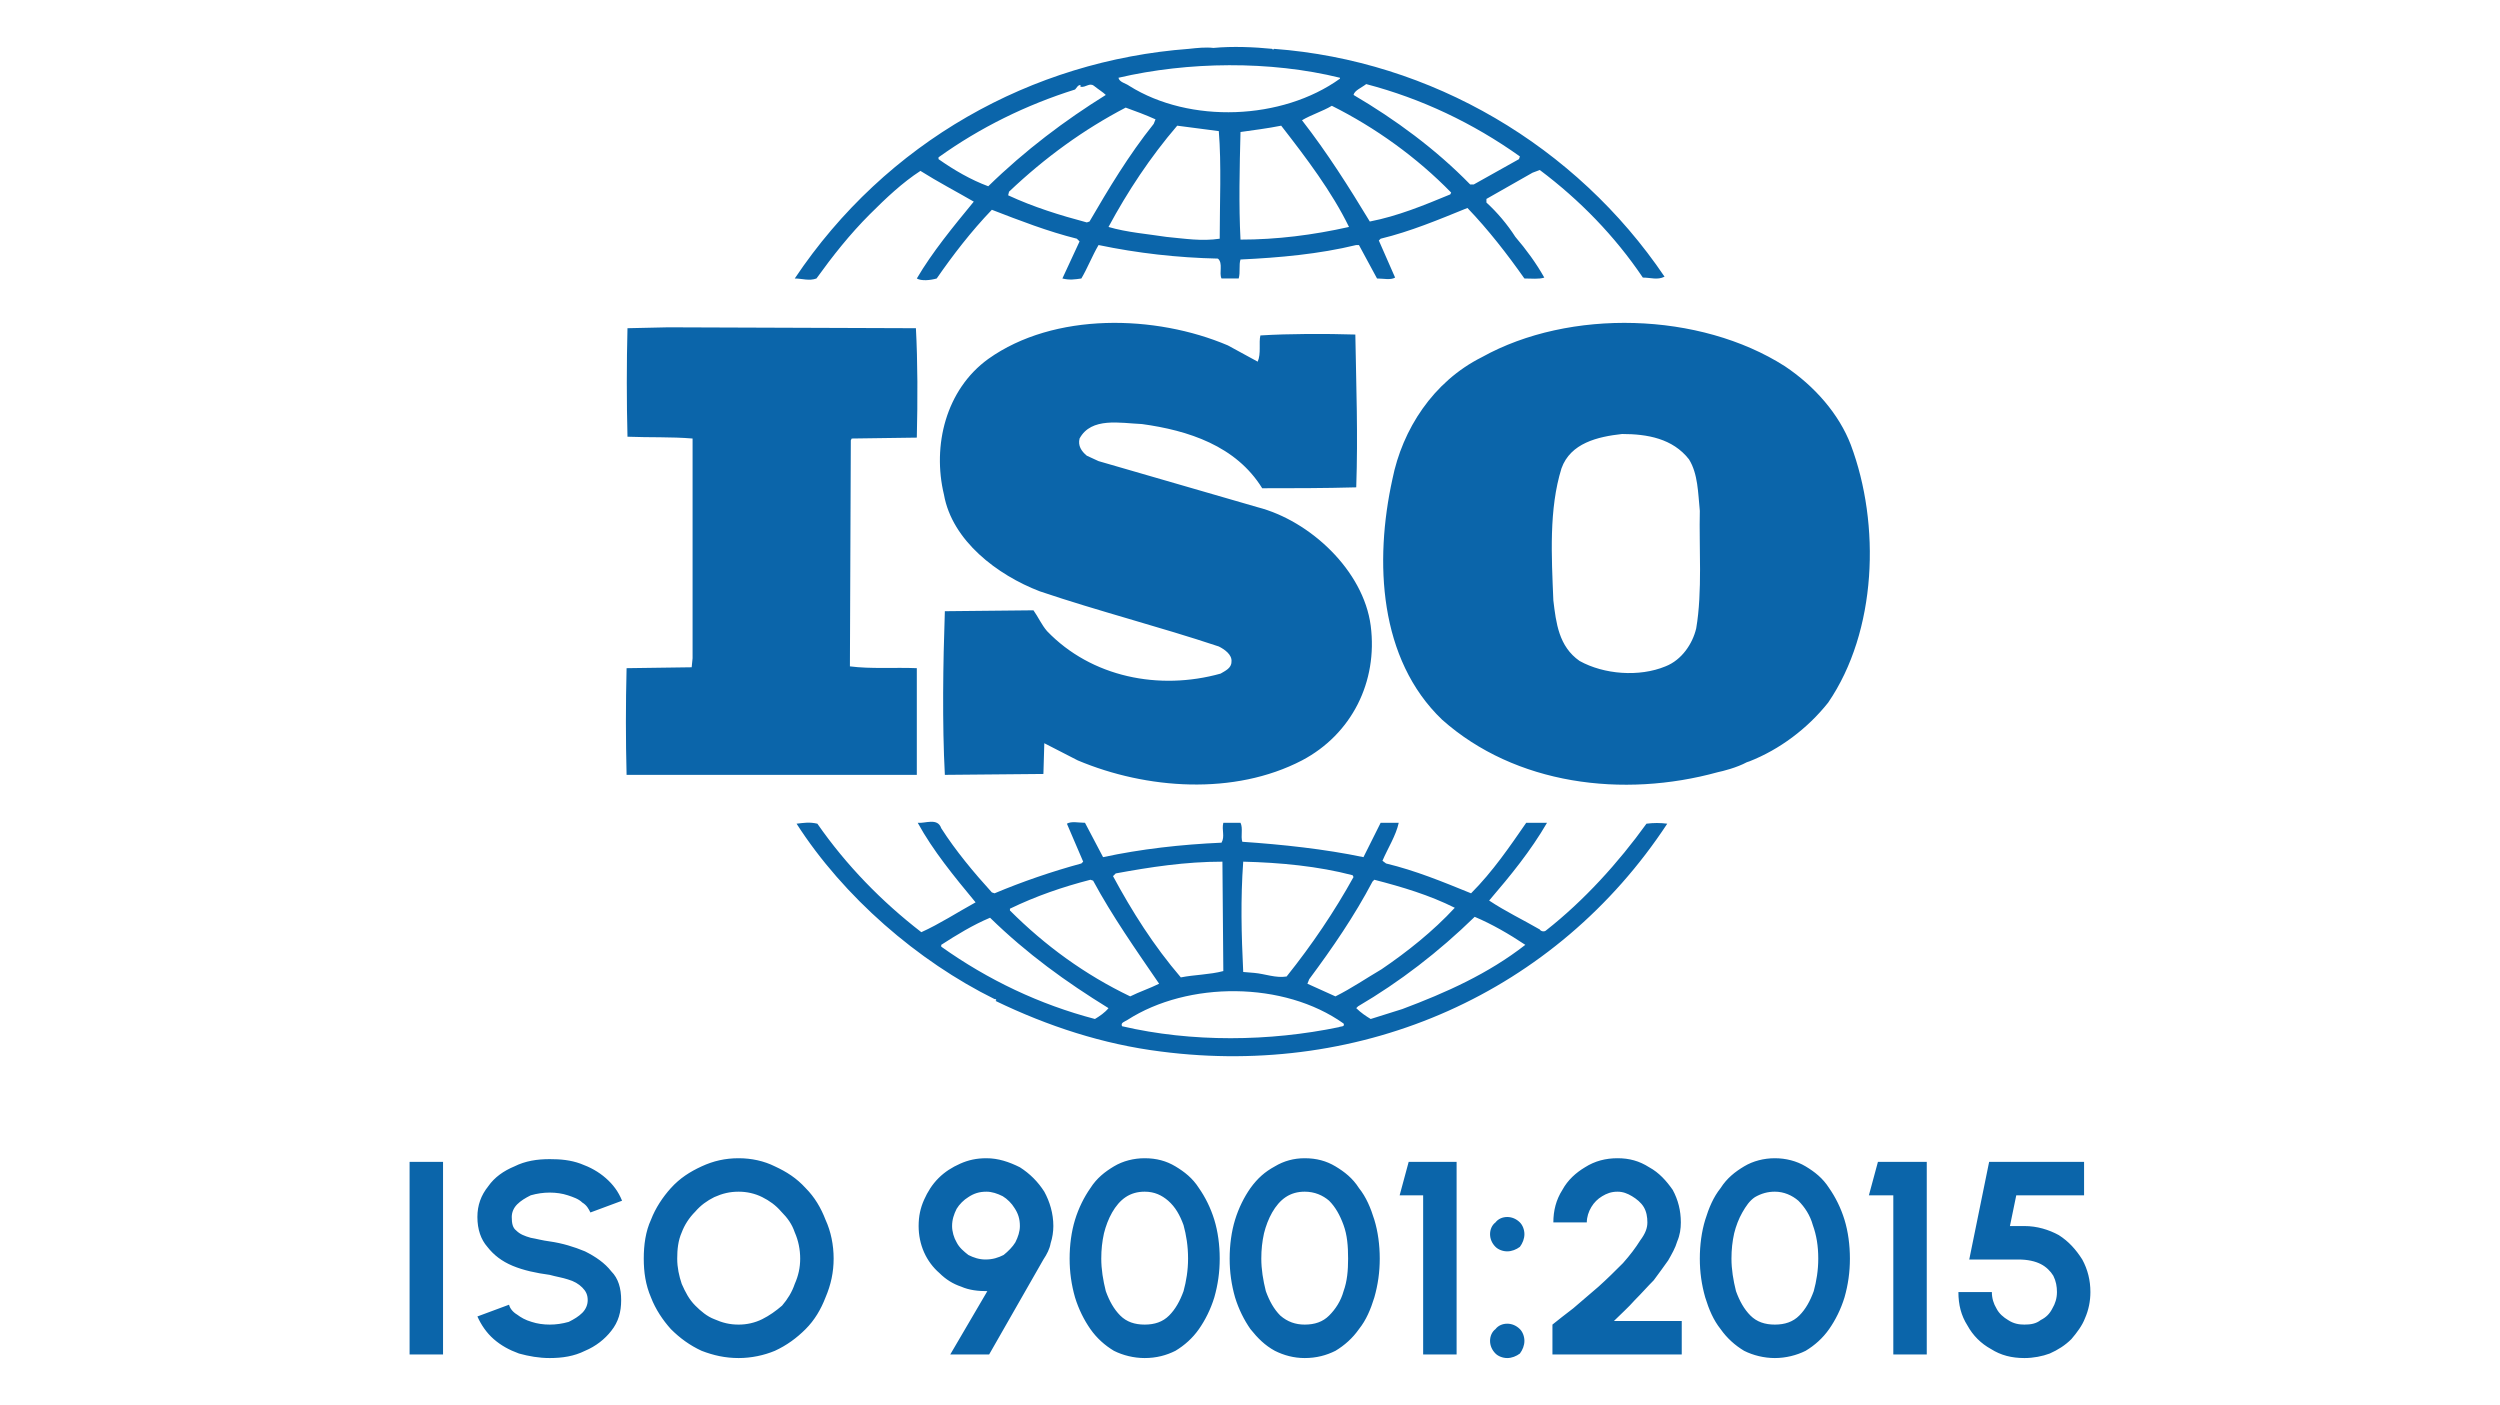
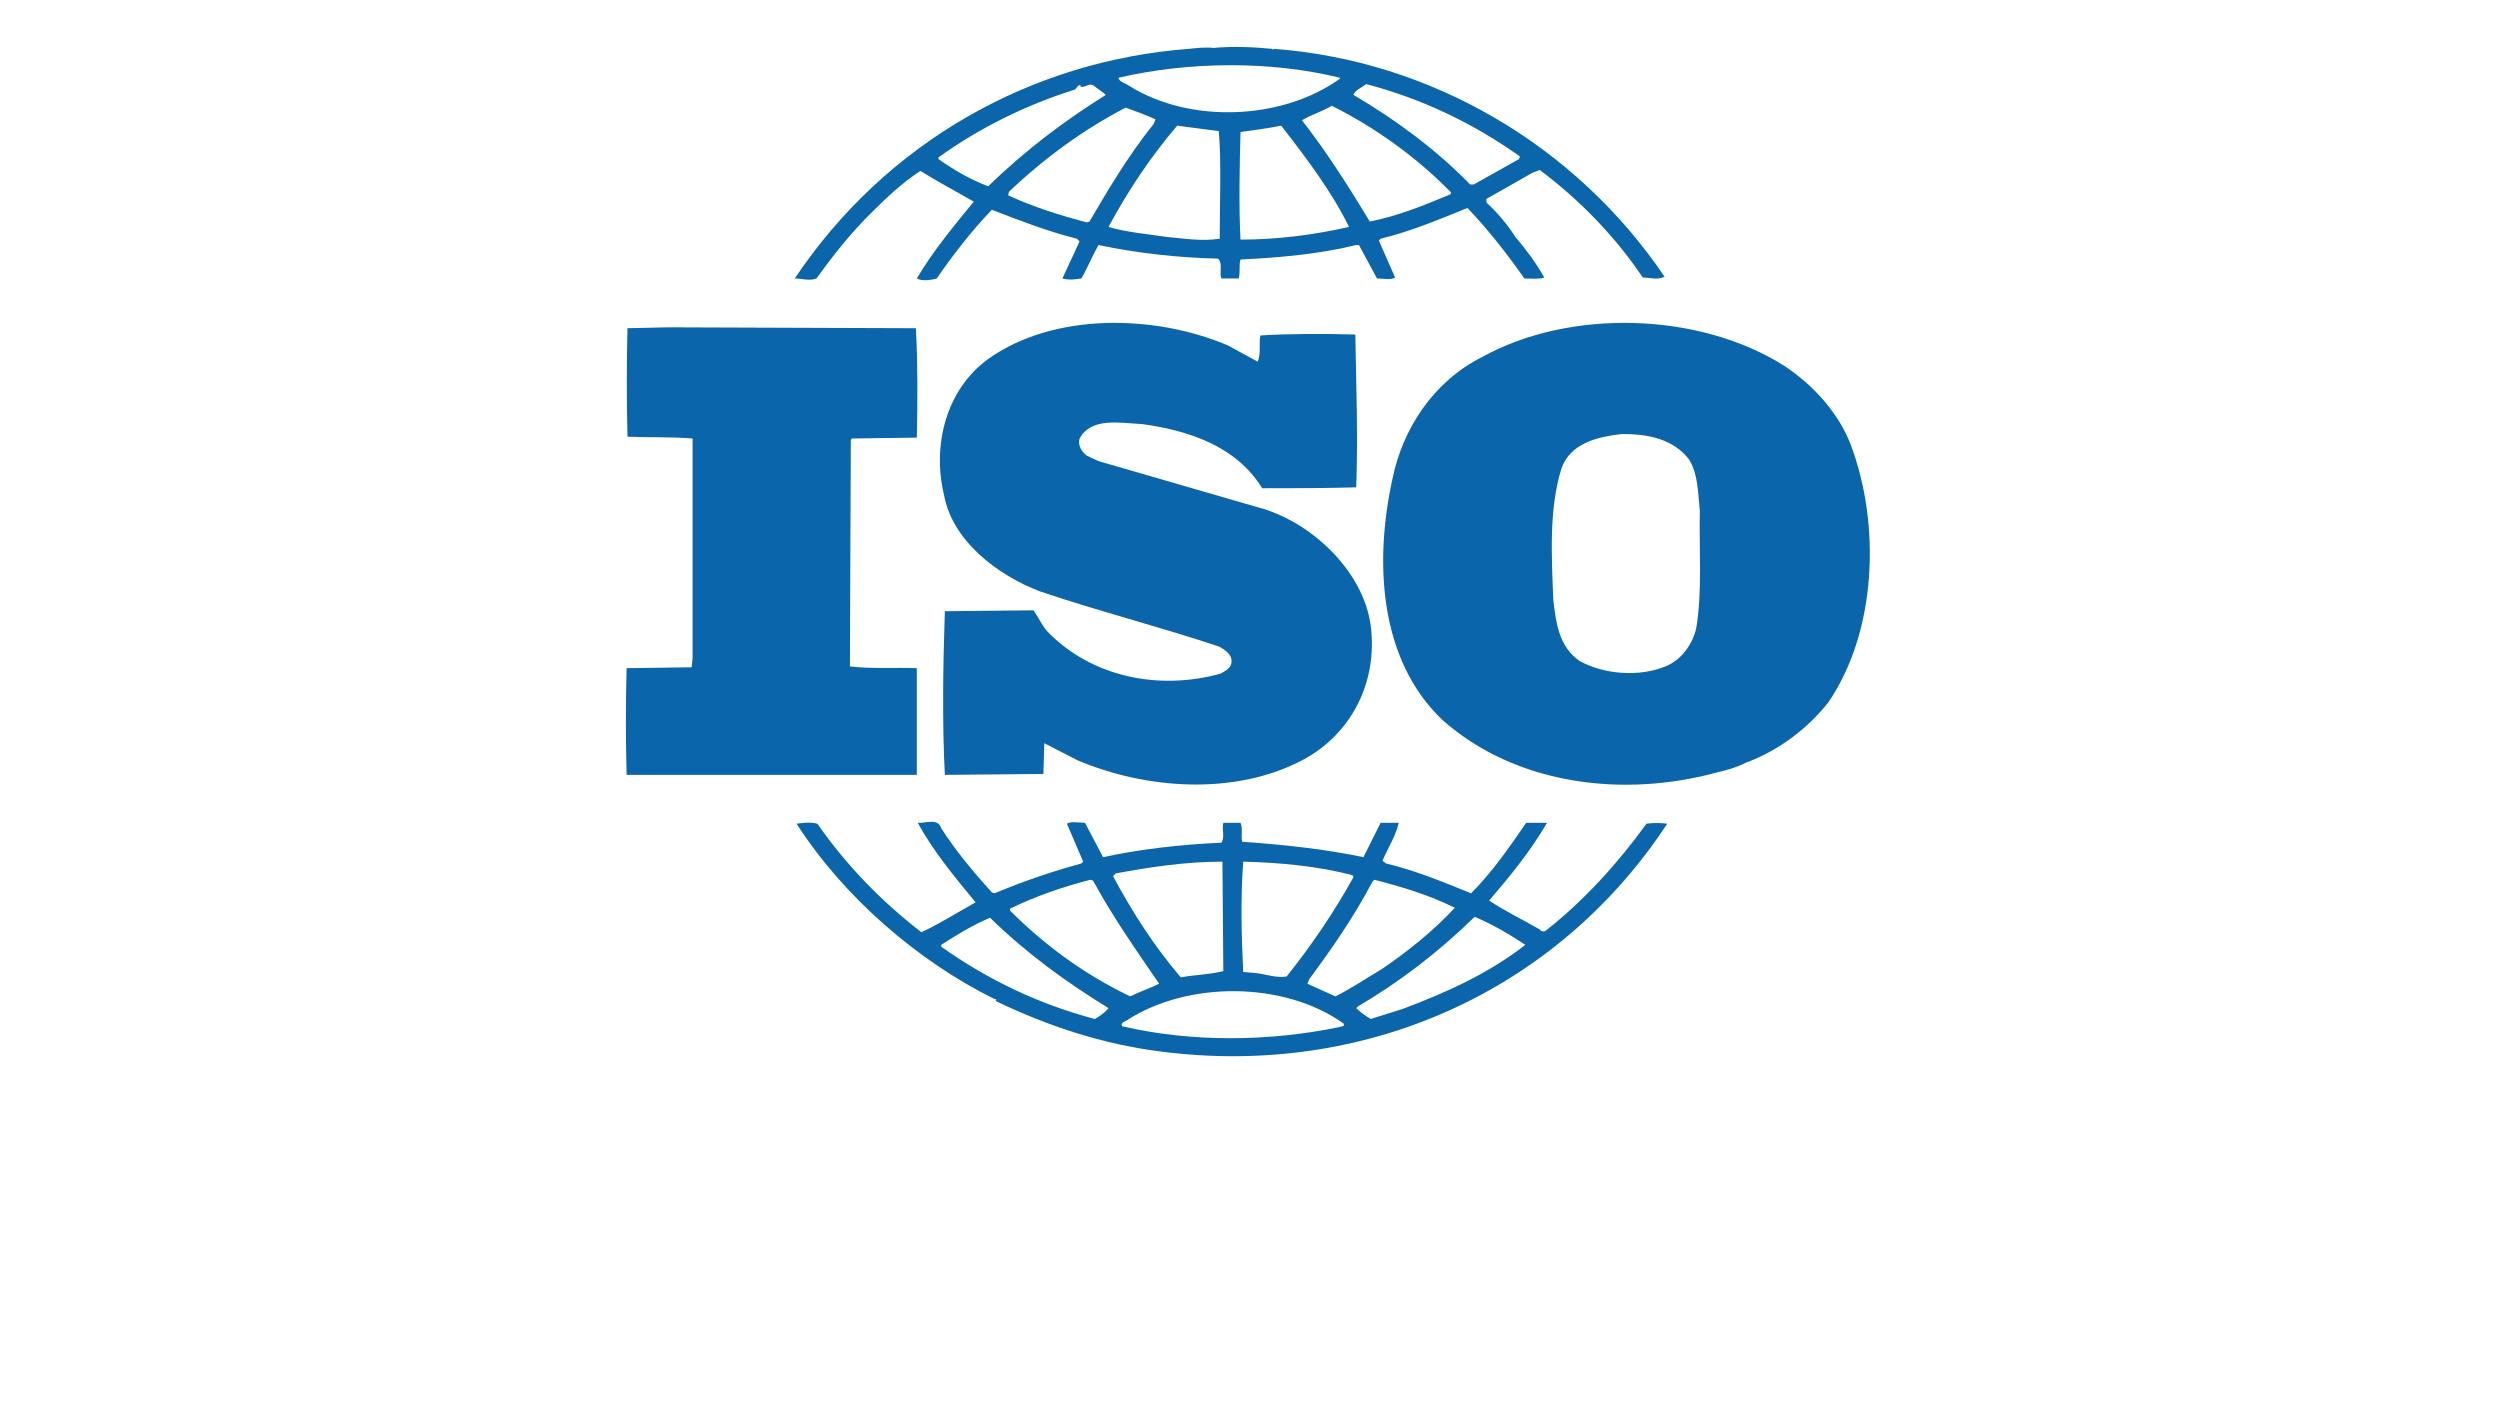
<svg xmlns="http://www.w3.org/2000/svg" xml:space="preserve" width="6.094in" height="3.425in" version="1.1" style="shape-rendering:geometricPrecision; text-rendering:geometricPrecision; image-rendering:optimizeQuality; fill-rule:evenodd; clip-rule:evenodd" viewBox="0 0 2765 1554">
  <defs>
    <style type="text/css">
   
    .fil0 {fill:none}
    .fil1 {fill:#0B65AA}
   
  </style>
  </defs>
  <g id="Layer_x0020_1">
    <rect class="fil0" width="2765" height="1554" />
    <g id="_1946431070080">
      <path class="fil1" d="M2047 492c-13,-34 -40,-65 -73,-87 -94,-60 -238,-64 -335,-10 -54,27 -88,80 -99,135 -20,91 -15,199 55,266 81,72 200,87 305,58 5,-1 21,-5 32,-11l3 -1c33,-13 64,-36 87,-65 54,-79 58,-197 25,-285zm-171 203c-4,17 -16,35 -34,42 -29,12 -68,9 -95,-6 -23,-16 -26,-42 -29,-67 -2,-49 -5,-101 9,-146 10,-28 40,-35 67,-38 28,0 56,5 74,28 10,16 10,37 12,57 -1,40 3,89 -4,130zm-862 44c-24,-1 -51,1 -74,-2l1 -250 1 -2 72 -1c1,-41 1,-84 -1,-121l-274 -1 -45 1c-1,38 -1,82 0,120 25,1 48,0 72,2l0 243 -1 10 -72 1c-1,40 -1,79 0,118l321 0 0 -118zm807 172c-31,43 -69,85 -111,118 -2,2 -6,1 -7,-1 -19,-11 -38,-20 -56,-32 24,-28 46,-55 64,-86l-23 0c-18,26 -37,54 -61,78 -32,-13 -61,-25 -94,-33l-4 -3c6,-14 15,-28 18,-42l-20 0 -19 38c-43,-9 -90,-14 -134,-17 -2,-6 1,-15 -2,-21l-19 0c-2,8 2,15 -2,22 -45,2 -89,7 -131,16l-20 -38c-7,0 -15,-2 -20,1l18 42 -2 2c-33,9 -65,20 -96,33l-3 -1c-20,-22 -40,-46 -56,-71 -4,-12 -18,-5 -26,-6 17,31 40,59 64,88 -20,11 -40,24 -60,33 -44,-34 -83,-74 -115,-120 -9,-2 -14,-1 -23,0 52,81 134,152 219,194 0,0 0,0 1,0 0,0 2,1 0,2 58,28 119,48 183,56 224,29 437,-65 560,-252 -8,-1 -15,-1 -23,0zm-303 64l2 -2c31,8 61,17 89,31 -24,26 -53,49 -81,68 -17,10 -33,21 -51,30l-31 -14 2 -5c26,-35 50,-70 70,-108zm-143 -22c41,1 83,5 121,15l1 2c-21,38 -46,75 -74,110 -12,2 -24,-3 -36,-4l-12 -1c-2,-42 -3,-80 0,-122zm-141 13c38,-7 77,-13 118,-13l1 121c-15,4 -32,4 -47,7 -30,-35 -54,-73 -75,-112l3 -3zm-117 39c29,-14 58,-24 89,-32l3 1c21,39 47,76 73,114 -10,5 -22,9 -32,14 -50,-24 -94,-56 -133,-95l0 -2 0 0zm94 122c-61,-16 -118,-43 -170,-80l0 -2c17,-11 35,-22 54,-30 41,40 84,71 131,100 -4,5 -10,9 -15,12zm270 9c-77,16 -163,17 -240,-1 -2,-4 3,-5 6,-7 67,-43 173,-43 239,4 2,4 -4,3 -5,4zm70 -20l-35 11c-5,-3 -11,-7 -16,-12l2 -2c46,-27 89,-60 129,-99 19,8 38,19 56,31 -41,32 -88,53 -136,71zm-648 -808c18,-25 37,-49 59,-71 18,-18 36,-35 56,-48 19,12 40,23 59,34 -23,28 -46,56 -63,85 5,3 15,2 22,0 18,-26 38,-52 61,-76 31,12 62,24 94,32l3 3 -19 41c8,2 14,1 21,0 7,-12 12,-25 19,-37 43,9 87,14 132,15 6,5 1,16 4,22l19 0c2,-7 0,-15 2,-21 43,-2 87,-6 128,-16l3 0 20 37c7,0 15,2 20,-1l-18 -41 2 -2c33,-8 64,-21 96,-34 23,24 44,51 63,78 8,0 16,1 22,-1 -9,-16 -20,-31 -32,-45 -9,-14 -20,-27 -32,-38l0 -4 51 -29 8 -3c44,33 83,73 114,119 9,0 16,3 24,-1 -98,-145 -258,-239 -432,-252l-1 1 -1 -1c-20,-2 -44,-3 -65,-1 -8,-1 -18,0 -27,1 -174,13 -335,103 -436,254 8,0 16,3 24,0zm302 -63l-3 1c-30,-8 -59,-17 -87,-30l1 -4c40,-38 83,-69 129,-93 11,4 22,8 33,13l-2 5c-28,35 -50,72 -71,108zm144 19c-20,3 -38,0 -59,-2 -19,-3 -44,-5 -64,-11 21,-39 46,-77 76,-112l46 6c3,37 1,80 1,119zm23 1c-2,-38 -1,-80 0,-119 14,-2 30,-4 45,-7 28,36 56,73 75,112 -40,9 -80,14 -120,14zm232 -50c-29,12 -58,24 -89,30 -23,-38 -47,-76 -75,-112 10,-6 23,-10 33,-16 48,24 94,57 132,96l-1 2zm-93 -122c61,16 118,43 170,80l-1 3 -50 28 -4 0c-38,-39 -83,-72 -129,-99 1,-5 9,-8 14,-12zm-29 -7l0 1c-64,46 -166,50 -233,8 -4,-3 -11,-4 -12,-9 77,-18 168,-19 245,0zm-444 88c46,-33 97,-58 151,-75 2,-2 3,-5 6,-5l0 2c6,1 10,-5 15,-1 5,4 10,7 13,10 -45,28 -89,61 -130,101 -19,-7 -38,-18 -55,-30l0 -2zm312 571c-68,19 -143,4 -192,-47 -6,-7 -10,-16 -15,-23l-98 1c-2,58 -3,124 0,181l109 -1 1 -34c12,6 25,13 37,19 76,32 173,39 248,0 55,-29 84,-87 76,-149 -8,-61 -67,-116 -125,-131l-176 -51 -13 -6c-6,-5 -10,-11 -8,-19 13,-24 45,-17 69,-16 51,7 104,24 133,71 32,0 69,0 104,-1 2,-59 0,-110 -1,-169 -33,-1 -73,-1 -105,1 -2,8 1,20 -3,29l-33 -18c-80,-34 -192,-37 -265,15 -47,34 -62,96 -49,150 9,51 59,89 106,107 65,22 132,39 198,61 6,3 15,9 14,17 0,7 -7,10 -12,13z" />
-       <path class="fil1" d="M453 1498l0 -213 37 0 0 213 -37 0zm155 4c-12,0 -23,-2 -34,-5 -11,-4 -20,-9 -28,-16 -8,-7 -14,-16 -18,-25l35 -13c1,4 4,8 9,11 4,3 9,6 16,8 6,2 13,3 20,3 7,0 14,-1 21,-3 6,-3 11,-6 15,-10 4,-4 6,-9 6,-14 0,-6 -2,-10 -6,-14 -4,-4 -9,-7 -16,-9 -6,-2 -13,-3 -20,-5 -15,-2 -29,-5 -41,-10 -12,-5 -21,-12 -28,-21 -7,-8 -11,-19 -11,-33 0,-13 4,-24 12,-34 7,-10 17,-17 29,-22 12,-6 25,-8 39,-8 12,0 23,1 34,5 11,4 20,9 28,16 8,7 14,15 18,25l-35 13c-2,-4 -4,-8 -9,-11 -4,-4 -10,-6 -16,-8 -6,-2 -13,-3 -20,-3 -7,0 -14,1 -21,3 -6,3 -11,6 -15,10 -4,4 -6,9 -6,14 0,7 1,12 5,15 4,4 9,6 16,8 6,1 13,3 21,4 14,2 27,6 39,11 12,6 22,13 29,22 8,8 11,19 11,32 0,13 -3,24 -11,34 -7,9 -17,17 -29,22 -12,6 -25,8 -39,8zm209 0c-15,0 -28,-3 -41,-8 -13,-6 -24,-14 -34,-24 -9,-10 -17,-22 -22,-35 -6,-14 -8,-28 -8,-43 0,-15 2,-30 8,-43 5,-13 13,-25 22,-35 10,-11 21,-18 34,-24 13,-6 26,-9 41,-9 14,0 28,3 40,9 13,6 24,13 34,24 10,10 17,22 22,35 6,13 9,28 9,43 0,15 -3,29 -9,43 -5,13 -12,25 -22,35 -10,10 -21,18 -34,24 -12,5 -26,8 -40,8zm0 -37c9,0 18,-2 26,-6 8,-4 15,-9 22,-15 6,-7 11,-15 14,-24 4,-9 6,-18 6,-28 0,-10 -2,-20 -6,-29 -3,-9 -8,-16 -15,-23 -6,-7 -13,-12 -21,-16 -8,-4 -17,-6 -26,-6 -10,0 -18,2 -27,6 -8,4 -15,9 -21,16 -7,7 -12,15 -15,23 -4,9 -5,19 -5,29 0,10 2,19 5,28 4,9 8,17 15,24 6,6 13,12 21,15 9,4 17,6 27,6zm234 33l41 -70c-10,0 -20,-1 -29,-5 -9,-3 -17,-8 -24,-15 -7,-6 -13,-14 -17,-23 -4,-9 -6,-19 -6,-29 0,-11 2,-20 6,-29 4,-9 9,-17 16,-24 7,-7 15,-12 24,-16 9,-4 18,-6 29,-6 13,0 25,4 37,10 11,7 20,16 27,27 6,11 10,24 10,38 0,6 -1,13 -3,19 -1,6 -4,12 -8,18l-60 105 -43 0zm39 -105c8,0 14,-2 20,-5 5,-4 10,-9 13,-14 3,-6 5,-12 5,-18 0,-8 -2,-14 -6,-20 -3,-5 -8,-10 -13,-13 -6,-3 -12,-5 -18,-5 -8,0 -14,2 -20,6 -5,3 -10,8 -13,13 -3,6 -5,12 -5,19 0,6 2,13 5,18 3,6 8,10 13,14 6,3 12,5 19,5zm176 109c-12,0 -24,-3 -34,-8 -10,-6 -19,-14 -26,-24 -7,-10 -13,-22 -17,-35 -4,-14 -6,-28 -6,-43 0,-15 2,-30 6,-43 4,-13 10,-25 17,-35 7,-11 16,-18 26,-24 10,-6 22,-9 34,-9 13,0 24,3 34,9 10,6 19,13 26,24 7,10 13,22 17,35 4,13 6,28 6,43 0,15 -2,29 -6,43 -4,13 -10,25 -17,35 -7,10 -16,18 -26,24 -10,5 -21,8 -34,8zm0 -37c11,0 20,-3 27,-10 7,-7 12,-16 16,-27 3,-11 5,-23 5,-36 0,-14 -2,-26 -5,-37 -4,-11 -9,-20 -17,-27 -7,-6 -15,-10 -26,-10 -8,0 -15,2 -21,6 -6,4 -11,10 -15,17 -4,7 -7,15 -9,23 -2,9 -3,18 -3,28 0,12 2,24 5,36 4,11 9,20 16,27 7,7 16,10 27,10zm177 37c-12,0 -23,-3 -33,-8 -11,-6 -19,-14 -27,-24 -7,-10 -13,-22 -17,-35 -4,-14 -6,-28 -6,-43 0,-15 2,-30 6,-43 4,-13 10,-25 17,-35 8,-11 16,-18 27,-24 10,-6 21,-9 33,-9 13,0 24,3 34,9 10,6 19,13 26,24 8,10 13,22 17,35 4,13 6,28 6,43 0,15 -2,29 -6,43 -4,13 -9,25 -17,35 -7,10 -16,18 -26,24 -10,5 -21,8 -34,8zm0 -37c11,0 20,-3 27,-10 7,-7 13,-16 16,-27 4,-11 5,-23 5,-36 0,-14 -1,-26 -5,-37 -4,-11 -9,-20 -16,-27 -7,-6 -16,-10 -27,-10 -8,0 -15,2 -21,6 -6,4 -11,10 -15,17 -4,7 -7,15 -9,23 -2,9 -3,18 -3,28 0,12 2,24 5,36 4,11 9,20 16,27 8,7 17,10 27,10zm131 33l0 -176 -26 0 10 -37 53 0 0 213 -37 0zm93 -114c-5,0 -10,-2 -13,-5 -4,-4 -6,-9 -6,-14 0,-5 2,-10 6,-13 3,-4 8,-6 13,-6 5,0 10,2 14,6 3,3 5,8 5,13 0,5 -2,10 -5,14 -4,3 -9,5 -14,5zm0 118c-5,0 -10,-2 -13,-5 -4,-4 -6,-9 -6,-14 0,-5 2,-10 6,-13 3,-4 8,-6 13,-6 5,0 10,2 14,6 3,3 5,8 5,13 0,5 -2,10 -5,14 -4,3 -9,5 -14,5zm50 -4l0 -33c6,-5 14,-11 23,-18 9,-8 19,-16 28,-24 10,-9 18,-17 27,-26 8,-9 14,-17 19,-25 6,-8 8,-14 8,-20 0,-6 -1,-12 -4,-17 -3,-5 -8,-9 -13,-12 -5,-3 -10,-5 -16,-5 -7,0 -12,2 -17,5 -5,3 -9,7 -12,12 -3,5 -5,11 -5,17l-37 0c0,-13 3,-25 10,-36 6,-11 15,-19 25,-25 11,-7 23,-10 36,-10 13,0 24,3 35,10 11,6 19,15 26,25 6,11 9,23 9,36 0,7 -1,14 -4,21 -2,7 -6,14 -10,21 -5,7 -10,14 -16,22 -7,7 -13,14 -21,22 -7,8 -15,15 -23,23l75 0 0 37 -143 0zm246 4c-12,0 -24,-3 -34,-8 -10,-6 -19,-14 -26,-24 -8,-10 -13,-22 -17,-35 -4,-14 -6,-28 -6,-43 0,-15 2,-30 6,-43 4,-13 9,-25 17,-35 7,-11 16,-18 26,-24 10,-6 22,-9 34,-9 12,0 24,3 34,9 10,6 19,13 26,24 7,10 13,22 17,35 4,13 6,28 6,43 0,15 -2,29 -6,43 -4,13 -10,25 -17,35 -7,10 -16,18 -26,24 -10,5 -22,8 -34,8zm0 -37c11,0 20,-3 27,-10 7,-7 12,-16 16,-27 3,-11 5,-23 5,-36 0,-14 -2,-26 -6,-37 -3,-11 -9,-20 -16,-27 -7,-6 -16,-10 -26,-10 -8,0 -15,2 -22,6 -6,4 -10,10 -14,17 -4,7 -7,15 -9,23 -2,9 -3,18 -3,28 0,12 2,24 5,36 4,11 9,20 16,27 7,7 16,10 27,10zm131 33l0 -176 -27 0 10 -37 54 0 0 213 -37 0zm145 4c-14,0 -26,-3 -37,-10 -11,-6 -20,-15 -26,-26 -7,-11 -10,-23 -10,-37l37 0c0,7 2,13 5,18 3,6 8,10 13,13 6,4 12,5 18,5 7,0 13,-1 18,-5 6,-3 10,-7 13,-13 3,-5 5,-11 5,-18 0,-6 -1,-12 -4,-18 -3,-5 -8,-10 -14,-13 -6,-3 -14,-5 -25,-5l-54 0 22 -108 105 0 0 37 -75 0 -7 34 16 0c14,0 27,4 38,10 11,7 19,16 26,27 6,11 9,23 9,36 0,10 -2,20 -6,29 -3,8 -9,16 -15,23 -7,7 -15,12 -24,16 -8,3 -18,5 -28,5z" />
    </g>
  </g>
</svg>